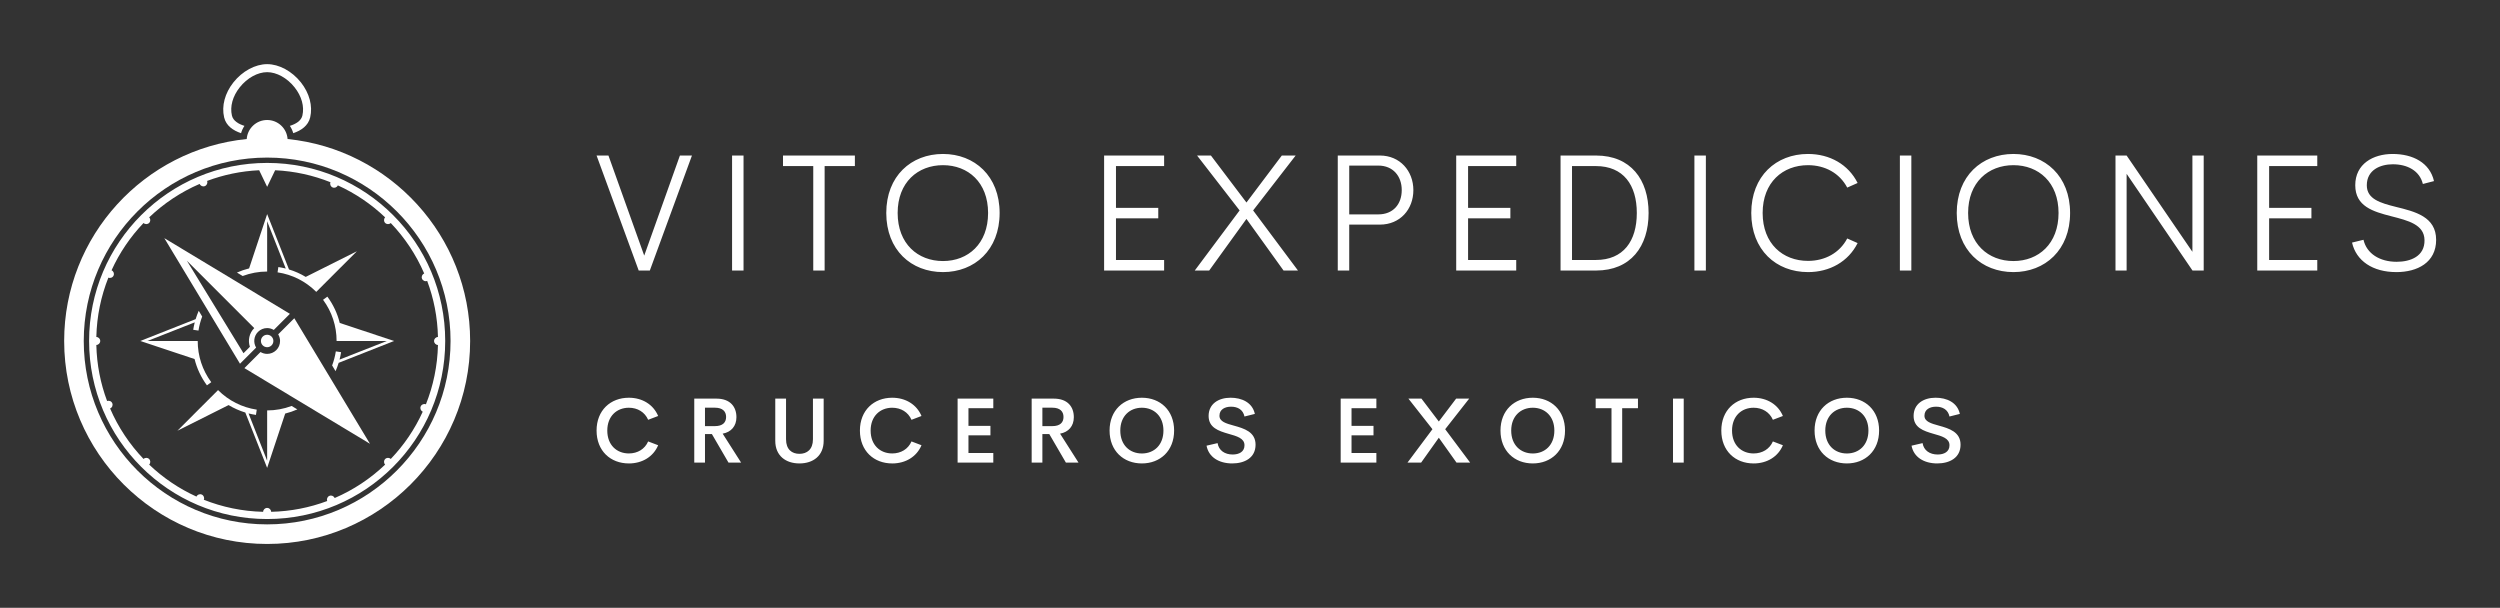
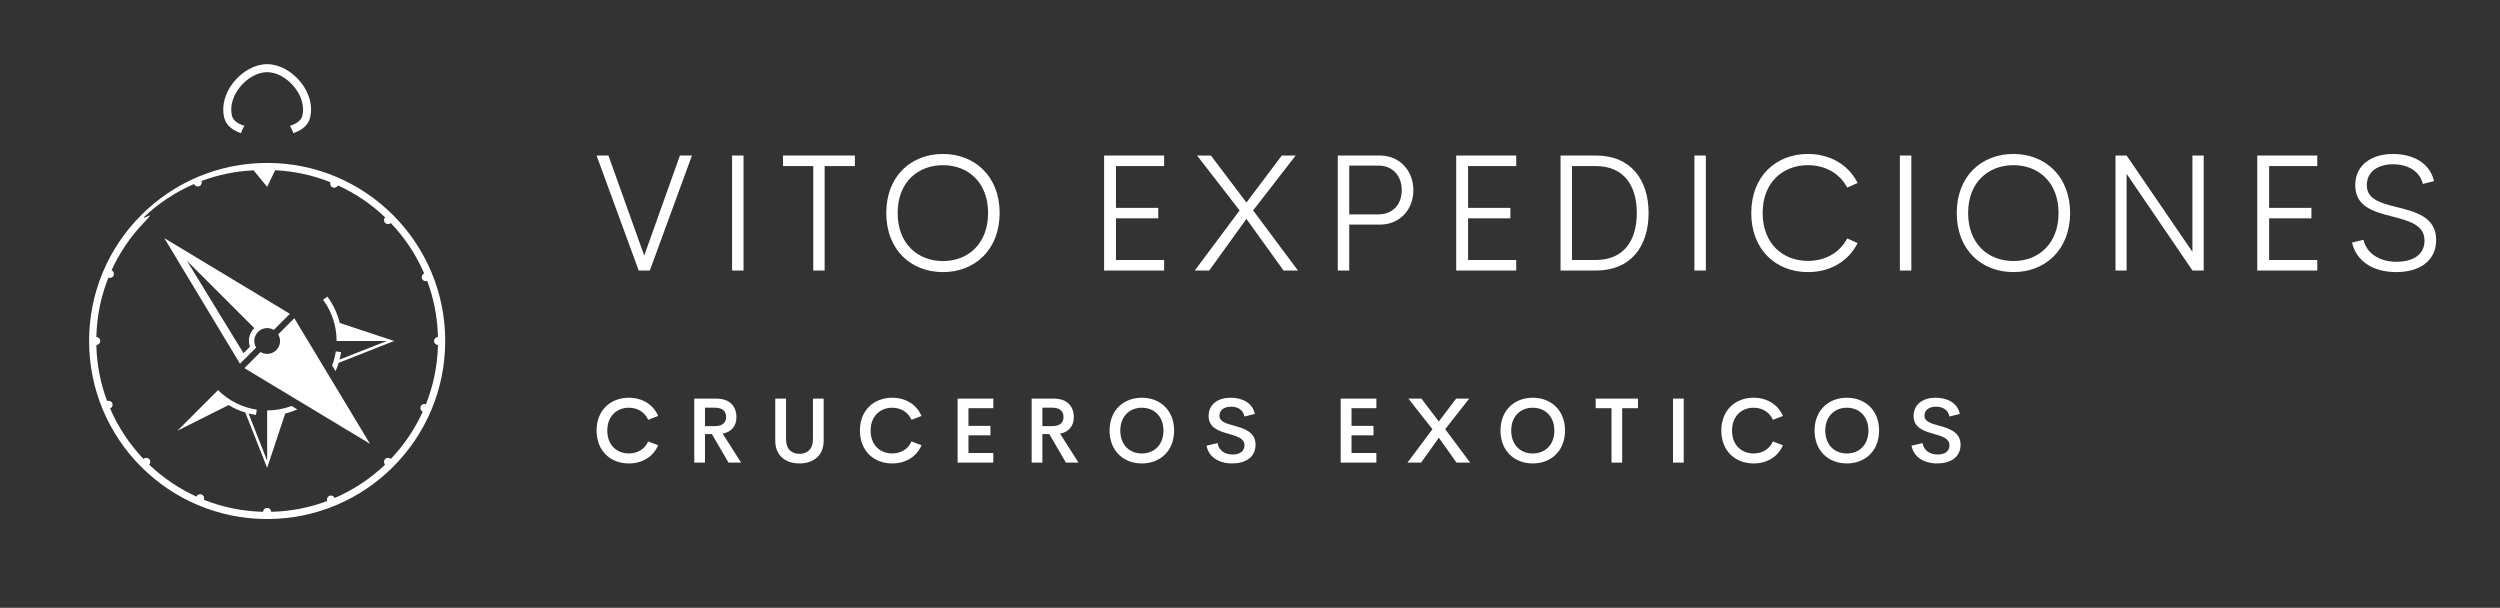
<svg xmlns="http://www.w3.org/2000/svg" height="4613.019" viewBox="0 0 3162.273 768.836" width="18973.639">
  <rect x="0" y="0" width="3162.273" height="768.836" fill="#333333" stroke="none" />
  <g transform="scale(8.114) translate(10, 10)">
    <defs id="SvgjsDefs1364" />
    <g fill="#fff" id="SvgjsG1365" transform="matrix(0.748,0,0,0.748,-5.753,1.7823771596308317e-7)">
      <g>
-         <path d="M37.451,66.943l0.898-0.659c-1.846-2.505-2.822-5.474-2.822-8.589h-0.557h-0.557h-9.37l9.868-3.882 c-0.132,0.508-0.244,1.025-0.322,1.548l1.099,0.166c0.156-1.011,0.42-1.992,0.771-2.93l-0.718-1.196 c-0.249,0.566-0.464,1.147-0.645,1.743L23.55,57.695l0,0l11.323,3.765C35.356,63.423,36.226,65.278,37.451,66.943z" />
-         <path d="M50,43.223v-0.557v-0.557v-9.365l3.877,9.854c-0.503-0.127-1.021-0.234-1.543-0.313l-0.166,1.104 c3.071,0.459,5.859,1.87,8.066,4.072l0.391-0.391l0.396-0.396l7.681-7.681l-10.664,5.347c-1.094-0.659-2.261-1.182-3.486-1.553 L50,31.25l-3.76,11.318c-0.869,0.215-1.719,0.508-2.534,0.869l1.191,0.718C46.514,43.55,48.232,43.223,50,43.223z" />
        <path d="M50,72.168v0.557v0.557v9.37l-3.877-9.858c0.503,0.132,1.021,0.234,1.543,0.313l0.166-1.099 c-3.071-0.464-5.864-1.875-8.066-4.077l-0.391,0.396l-0.396,0.391l-7.681,7.681l10.664-5.342c1.094,0.659,2.261,1.177,3.486,1.553 L50,84.146l0,0l0,0l0,0v-0.005l3.76-11.318c0.869-0.215,1.714-0.508,2.534-0.869l-1.196-0.718 C53.486,71.846,51.768,72.168,50,72.168z" />
        <path d="M52.3,56.313c0.249,0.415,0.391,0.889,0.391,1.382c0,0.718-0.278,1.396-0.786,1.904c-0.513,0.508-1.187,0.786-1.904,0.786 c-0.498,0-0.967-0.142-1.382-0.391l-3.359,3.359l26.172,15.771L55.659,52.954L52.3,56.313z" />
        <path d="M47.7,59.077c-0.62-1.035-0.493-2.393,0.396-3.281c0.508-0.508,1.187-0.791,1.904-0.791c0.498,0,0.967,0.142,1.382,0.391 l3.359-3.359L28.569,36.265l15.771,26.172L47.7,59.077z M47.31,55.01c-1.055,1.05-1.353,2.573-0.908,3.896l-1.333,1.338 L33.271,40.967L47.31,55.01z" />
-         <path d="M54.258,15.605c-0.156-2.217-2.002-3.965-4.258-3.965s-4.102,1.748-4.258,3.965c-21.333,2.144-38.047,20.2-38.047,42.09 C7.695,81.021,26.675,100,50,100s42.305-18.979,42.305-42.305C92.305,35.806,75.591,17.749,54.258,15.605z M50,95.918 c-21.074,0-38.223-17.148-38.223-38.223S28.926,19.473,50,19.473s38.223,17.148,38.223,38.223S71.074,95.918,50,95.918z" />
-         <path d="M50,20.586c-20.493,0-37.109,16.616-37.109,37.109c0,20.498,16.616,37.109,37.109,37.109s37.109-16.611,37.109-37.109 C87.109,37.202,70.493,20.586,50,20.586z M75.762,82.285c-0.327-0.313-0.84-0.313-1.162,0.01s-0.322,0.84-0.01,1.167 c-3.047,2.905-6.602,5.278-10.522,6.968c-0.176-0.425-0.659-0.63-1.084-0.459s-0.63,0.654-0.464,1.079 c-3.647,1.372-7.583,2.153-11.685,2.251c-0.015-0.454-0.381-0.815-0.835-0.815s-0.82,0.361-0.835,0.815 c-4.36-0.103-8.525-0.986-12.363-2.515c0.176-0.425-0.024-0.908-0.444-1.089c-0.42-0.176-0.903,0.015-1.089,0.435 c-3.657-1.665-6.987-3.931-9.858-6.67c0.313-0.327,0.313-0.845-0.01-1.167s-0.835-0.322-1.162-0.01 c-2.91-3.047-5.283-6.602-6.973-10.522c0.425-0.171,0.63-0.659,0.459-1.084s-0.654-0.63-1.079-0.464 c-1.372-3.647-2.153-7.583-2.246-11.685c0.449-0.015,0.811-0.381,0.811-0.835s-0.361-0.82-0.811-0.83 c0.098-4.365,0.981-8.525,2.51-12.368c0.425,0.176,0.908-0.02,1.089-0.444c0.176-0.42-0.015-0.903-0.43-1.089 c1.665-3.657,3.926-6.987,6.67-9.854c0.327,0.308,0.84,0.308,1.162-0.015s0.322-0.835,0.01-1.162 c3.047-2.905,6.602-5.283,10.522-6.973c0.176,0.425,0.659,0.63,1.084,0.459s0.63-0.654,0.464-1.079 c3.403-1.279,7.051-2.051,10.854-2.227L50,25.571l1.665-3.457c4.058,0.186,7.939,1.06,11.533,2.495 c-0.176,0.42,0.024,0.903,0.444,1.084s0.903-0.015,1.089-0.43c3.662,1.665,6.987,3.926,9.858,6.67 c-0.313,0.327-0.313,0.84,0.01,1.162s0.84,0.322,1.162,0.015c2.91,3.042,5.283,6.597,6.973,10.518 c-0.425,0.176-0.63,0.659-0.459,1.084s0.654,0.635,1.079,0.464c1.372,3.652,2.153,7.583,2.246,11.689 c-0.449,0.01-0.811,0.376-0.811,0.83s0.361,0.82,0.811,0.835c-0.098,4.36-0.981,8.525-2.51,12.363 c-0.425-0.176-0.908,0.024-1.089,0.444c-0.176,0.42,0.015,0.908,0.43,1.089C80.767,76.089,78.506,79.414,75.762,82.285z" />
+         <path d="M50,20.586c-20.493,0-37.109,16.616-37.109,37.109c0,20.498,16.616,37.109,37.109,37.109s37.109-16.611,37.109-37.109 C87.109,37.202,70.493,20.586,50,20.586z M75.762,82.285c-0.327-0.313-0.84-0.313-1.162,0.01s-0.322,0.84-0.01,1.167 c-3.047,2.905-6.602,5.278-10.522,6.968c-0.176-0.425-0.659-0.63-1.084-0.459s-0.63,0.654-0.464,1.079 c-3.647,1.372-7.583,2.153-11.685,2.251c-0.015-0.454-0.381-0.815-0.835-0.815s-0.82,0.361-0.835,0.815 c-4.36-0.103-8.525-0.986-12.363-2.515c0.176-0.425-0.024-0.908-0.444-1.089c-0.42-0.176-0.903,0.015-1.089,0.435 c-3.657-1.665-6.987-3.931-9.858-6.67c0.313-0.327,0.313-0.845-0.01-1.167s-0.835-0.322-1.162-0.01 c-2.91-3.047-5.283-6.602-6.973-10.522c0.425-0.171,0.63-0.659,0.459-1.084s-0.654-0.63-1.079-0.464 c-1.372-3.647-2.153-7.583-2.246-11.685c0.449-0.015,0.811-0.381,0.811-0.835s-0.361-0.82-0.811-0.83 c0.098-4.365,0.981-8.525,2.51-12.368c0.425,0.176,0.908-0.02,1.089-0.444c0.176-0.42-0.015-0.903-0.43-1.089 c1.665-3.657,3.926-6.987,6.67-9.854s0.322-0.835,0.01-1.162 c3.047-2.905,6.602-5.283,10.522-6.973c0.176,0.425,0.659,0.63,1.084,0.459s0.63-0.654,0.464-1.079 c3.403-1.279,7.051-2.051,10.854-2.227L50,25.571l1.665-3.457c4.058,0.186,7.939,1.06,11.533,2.495 c-0.176,0.42,0.024,0.903,0.444,1.084s0.903-0.015,1.089-0.43c3.662,1.665,6.987,3.926,9.858,6.67 c-0.313,0.327-0.313,0.84,0.01,1.162s0.84,0.322,1.162,0.015c2.91,3.042,5.283,6.597,6.973,10.518 c-0.425,0.176-0.63,0.659-0.459,1.084s0.654,0.635,1.079,0.464c1.372,3.652,2.153,7.583,2.246,11.689 c-0.449,0.01-0.811,0.376-0.811,0.83s0.361,0.82,0.811,0.835c-0.098,4.36-0.981,8.525-2.51,12.363 c-0.425-0.176-0.908,0.024-1.089,0.444c-0.176,0.42,0.015,0.908,0.43,1.089C80.767,76.089,78.506,79.414,75.762,82.285z" />
        <path d="M76.445,57.695l-11.318-3.76c-0.483-1.968-1.353-3.823-2.578-5.483l-0.898,0.659c1.846,2.5,2.822,5.469,2.822,8.584h0.557 h0.557h9.365l-9.863,3.882c0.132-0.508,0.244-1.021,0.322-1.548l-1.099-0.166c-0.156,1.016-0.42,1.992-0.771,2.935l0.718,1.191 c0.249-0.562,0.459-1.147,0.645-1.738l11.548-4.556l0,0l0,0l0,0H76.445z" />
-         <circle cx="50" cy="57.695" r="1.298" />
        <path d="M44.561,14.39c0.156-0.547,0.396-1.064,0.708-1.528c-1.255-0.391-2.354-1.045-2.612-2.148 c-0.439-1.885,0.156-4.028,1.626-5.879C45.83,2.881,48.022,1.67,50,1.67s4.17,1.211,5.718,3.164 c1.47,1.851,2.065,3.994,1.626,5.879c-0.259,1.104-1.357,1.758-2.612,2.148c0.308,0.464,0.552,0.981,0.708,1.528 c1.66-0.562,3.12-1.553,3.53-3.301c0.552-2.383-0.156-5.039-1.943-7.295C55.166,1.455,52.476,0,50,0s-5.166,1.455-7.026,3.794 c-1.787,2.256-2.495,4.912-1.943,7.295C41.436,12.837,42.9,13.828,44.561,14.39z" />
      </g>
    </g>
    <g fill="#fff" id="SvgjsG1366" transform="matrix(0.658,0,0,0.658,82.101,5.853)">
      <path d="M21.113 12.754 l2.852 0 l-9.98 27.246 l-2.637 0 l-9.98 -27.246 l2.812 0 l8.477 23.711 z M33.471 40 l0 -27.246 l2.715 0 l0 27.246 l-2.715 0 z M62.566 12.754 l0 2.5 l-7.168 0 l0 24.746 l-2.695 0 l0 -24.746 l-7.168 0 l0 -2.5 l17.031 0 z M83.44 40.371 c-7.539 0 -13.438 -5.234 -13.438 -14.004 c0 -8.75 5.898 -13.984 13.438 -13.984 c7.481 0 13.418 5.234 13.418 13.984 c0 8.77 -5.938 14.004 -13.418 14.004 z M83.44 37.754 c5.938 0 10.684 -4.082 10.684 -11.387 c0 -7.266 -4.746 -11.328 -10.684 -11.328 c-5.957 0 -10.742 4.062 -10.742 11.328 c0 7.305 4.785 11.387 10.742 11.387 z M135.83 15.254 l-11.406 0 l0 9.902 l10.02 0 l0 2.481 l-10.02 0 l0 9.863 l11.406 0 l0 2.5 l-14.219 0 l0 -27.246 l14.219 0 l0 2.5 z M143.09 40 l10.625 -14.238 l-10.078 -13.008 l3.281 0 l8.418 11.133 l8.379 -11.133 l3.281 0 l-10.078 13.008 l10.625 14.238 l-3.418 0 l-8.789 -12.227 l-8.828 12.227 l-3.418 0 z M186.951 12.754 c4.766 0 7.93 3.672 7.93 8.203 c0 4.57 -3.164 8.164 -7.93 8.164 l-7.266 0 l0 10.879 l-2.715 0 l0 -27.246 l9.98 0 z M186.58 26.699 c3.477 0 5.547 -2.383 5.547 -5.762 c0 -3.301 -2.07 -5.801 -5.547 -5.801 l-6.894 0 l0 11.563 l6.894 0 z M219.25 15.254 l-11.406 0 l0 9.902 l10.02 0 l0 2.481 l-10.02 0 l0 9.863 l11.406 0 l0 2.5 l-14.219 0 l0 -27.246 l14.219 0 l0 2.5 z M229.752 40 l0 -27.246 l8.418 0 c8.203 0 12.441 5.703 12.441 13.613 c0 7.93 -4.238 13.633 -12.441 13.633 l-8.418 0 z M232.467 37.5 l5.644 0 c6.543 0 9.707 -4.492 9.707 -11.133 c0 -6.621 -3.164 -11.113 -9.707 -11.113 l-5.644 0 l0 22.246 z M261.465 40 l0 -27.246 l2.715 0 l0 27.246 l-2.715 0 z M288.373 40.371 c-7.539 0 -13.438 -5.234 -13.438 -14.004 c0 -8.75 5.898 -13.984 13.438 -13.984 c5.176 0 9.57 2.5 11.758 6.875 l-2.461 1.094 c-1.816 -3.438 -5.273 -5.312 -9.297 -5.312 c-5.957 0 -10.742 4.062 -10.742 11.328 c0 7.285 4.785 11.348 10.742 11.348 c4.023 0 7.481 -1.875 9.297 -5.312 l2.461 1.094 c-2.188 4.375 -6.582 6.875 -11.758 6.875 z M310.145 40 l0 -27.246 l2.715 0 l0 27.246 l-2.715 0 z M337.053 40.371 c-7.539 0 -13.438 -5.234 -13.438 -14.004 c0 -8.75 5.898 -13.984 13.438 -13.984 c7.481 0 13.418 5.234 13.418 13.984 c0 8.77 -5.938 14.004 -13.418 14.004 z M337.053 37.754 c5.938 0 10.684 -4.082 10.684 -11.387 c0 -7.266 -4.746 -11.328 -10.684 -11.328 c-5.957 0 -10.742 4.062 -10.742 11.328 c0 7.305 4.785 11.387 10.742 11.387 z M379.449 12.754 l2.676 0 l0 27.246 l-2.656 0 l-15.605 -22.91 l0 22.91 l-2.637 0 l0 -27.246 l2.637 0 l15.586 22.813 l0 -22.813 z M409.033 15.254 l-11.406 0 l0 9.902 l10.02 0 l0 2.481 l-10.02 0 l0 9.863 l11.406 0 l0 2.5 l-14.219 0 l0 -27.246 l14.219 0 l0 2.5 z M427.758 40.371 c-5.606 0 -9.512 -2.676 -10.488 -6.992 l2.715 -0.664 c0.742 3.262 3.828 5.215 7.852 5.215 c3.281 0 6.68 -1.289 6.602 -5.156 c-0.059 -3.672 -3.887 -4.609 -7.832 -5.625 c-4.356 -1.113 -8.574 -2.344 -8.574 -7.363 c0 -5.039 4.219 -7.402 8.848 -7.402 c4.805 0 8.809 2.07 9.805 6.426 l-2.637 0.684 c-0.781 -3.203 -3.75 -4.668 -7.109 -4.668 c-2.988 0 -6.172 1.348 -6.172 4.981 c0 3.281 3.242 4.199 6.914 5.117 c4.492 1.113 9.512 2.305 9.512 7.812 c0 5.371 -4.453 7.637 -9.434 7.637 z" />
    </g>
    <g fill="#fff" id="SvgjsG1367" transform="matrix(0.716,0,0,0.716,82.266,47.793)">
      <path d="M8.057 20.186 c-4.004 0 -7.031 -2.734 -7.031 -7.158 c0 -4.404 3.027 -7.148 7.031 -7.148 c2.93 0 5.332 1.484 6.377 3.975 l-2.178 0.83 c-0.723 -1.67 -2.305 -2.627 -4.199 -2.627 c-2.637 0 -4.697 1.836 -4.697 4.971 c0 3.154 2.061 4.981 4.697 4.981 c1.895 0 3.477 -0.947 4.199 -2.617 l2.178 0.83 c-1.045 2.49 -3.447 3.965 -6.377 3.965 z M29.747 20 l-3.613 -6.211 l-1.504 0 l0 6.211 l-2.334 0 l0 -13.926 l4.834 0 c3.018 0 4.346 1.807 4.346 4.043 c0 1.943 -1.152 3.252 -2.998 3.584 l4.014 6.299 l-2.744 0 z M24.63 8.047 l0 4.014 l2.158 0 c1.709 0 2.441 -0.801 2.441 -1.992 c0 -1.182 -0.732 -2.022 -2.441 -2.022 l-2.158 0 z M45.197 20.186 c-2.959 0 -5.264 -1.65 -5.264 -4.932 l0 -9.18 l2.344 0 l0 8.857 c0 2.217 1.279 3.164 2.92 3.164 s2.939 -0.957 2.939 -3.164 l0 -8.857 l2.334 0 l0 9.18 c0 3.281 -2.305 4.932 -5.273 4.932 z M65.394 20.186 c-4.004 0 -7.031 -2.734 -7.031 -7.158 c0 -4.404 3.027 -7.148 7.031 -7.148 c2.93 0 5.332 1.484 6.377 3.975 l-2.178 0.83 c-0.723 -1.67 -2.305 -2.627 -4.199 -2.627 c-2.637 0 -4.697 1.836 -4.697 4.971 c0 3.154 2.061 4.981 4.697 4.981 c1.895 0 3.477 -0.947 4.199 -2.617 l2.178 0.83 c-1.045 2.49 -3.447 3.965 -6.377 3.965 z M87.406 8.154 l-5.41 0 l0 3.857 l4.785 0 l0 2.061 l-4.785 0 l0 3.838 l5.41 0 l0 2.09 l-7.773 0 l0 -13.926 l7.773 0 l0 2.08 z M103.208 20 l-3.613 -6.211 l-1.504 0 l0 6.211 l-2.334 0 l0 -13.926 l4.834 0 c3.018 0 4.346 1.807 4.346 4.043 c0 1.943 -1.152 3.252 -2.998 3.584 l4.014 6.299 l-2.744 0 z M98.091 8.047 l0 4.014 l2.158 0 c1.709 0 2.441 -0.801 2.441 -1.992 c0 -1.182 -0.732 -2.022 -2.441 -2.022 l-2.158 0 z M119.752 20.186 c-4.004 0 -7.031 -2.744 -7.031 -7.158 c0 -4.404 3.027 -7.148 7.031 -7.148 c3.994 0 7.021 2.744 7.021 7.148 c0 4.414 -3.027 7.158 -7.021 7.158 z M119.752 18.018 c2.637 0 4.697 -1.826 4.697 -4.99 c0 -3.135 -2.061 -4.971 -4.697 -4.971 s-4.697 1.836 -4.697 4.971 c0 3.164 2.061 4.99 4.697 4.99 z M139.44 20.186 c-2.949 0 -5.156 -1.406 -5.606 -3.867 l2.402 -0.557 c0.254 1.602 1.572 2.481 3.291 2.481 c1.357 0 2.588 -0.576 2.568 -2.041 c-0.02 -1.523 -1.709 -1.963 -3.535 -2.481 c-2.109 -0.615 -4.277 -1.318 -4.277 -3.877 c0 -2.598 2.129 -3.965 4.775 -3.965 c2.441 0 4.756 1.025 5.293 3.525 l-2.256 0.566 c-0.312 -1.484 -1.465 -2.139 -2.92 -2.139 c-1.299 0 -2.529 0.557 -2.529 1.973 c0 1.289 1.475 1.69 3.164 2.158 c2.178 0.605 4.697 1.348 4.697 4.141 c0 2.881 -2.412 4.082 -5.068 4.082 z M170.81 8.154 l-5.41 0 l0 3.857 l4.785 0 l0 2.061 l-4.785 0 l0 3.838 l5.41 0 l0 2.09 l-7.773 0 l0 -13.926 l7.773 0 l0 2.08 z M177.588 20 l5.43 -7.266 l-5.234 -6.66 l2.842 0 l3.779 4.981 l3.769 -4.981 l2.842 0 l-5.225 6.66 l5.43 7.266 l-2.969 0 l-3.848 -5.41 l-3.848 5.41 l-2.969 0 z M204.864 20.186 c-4.004 0 -7.031 -2.744 -7.031 -7.158 c0 -4.404 3.027 -7.148 7.031 -7.148 c3.994 0 7.021 2.744 7.021 7.148 c0 4.414 -3.027 7.158 -7.021 7.158 z M204.864 18.018 c2.637 0 4.697 -1.826 4.697 -4.99 c0 -3.135 -2.061 -4.971 -4.697 -4.971 s-4.697 1.836 -4.697 4.971 c0 3.164 2.061 4.99 4.697 4.99 z M227.766 6.074 l0 2.08 l-3.438 0 l0 11.846 l-2.324 0 l0 -11.846 l-3.447 0 l0 -2.08 l9.209 0 z M235.394 20 l0 -13.926 l2.334 0 l0 13.926 l-2.334 0 z M252.943 20.186 c-4.004 0 -7.031 -2.734 -7.031 -7.158 c0 -4.404 3.027 -7.148 7.031 -7.148 c2.93 0 5.332 1.484 6.377 3.975 l-2.178 0.83 c-0.723 -1.67 -2.305 -2.627 -4.199 -2.627 c-2.637 0 -4.697 1.836 -4.697 4.971 c0 3.154 2.061 4.981 4.697 4.981 c1.895 0 3.477 -0.947 4.199 -2.617 l2.178 0.83 c-1.045 2.49 -3.447 3.965 -6.377 3.965 z M273.247 20.186 c-4.004 0 -7.031 -2.744 -7.031 -7.158 c0 -4.404 3.027 -7.148 7.031 -7.148 c3.994 0 7.021 2.744 7.021 7.148 c0 4.414 -3.027 7.158 -7.021 7.158 z M273.247 18.018 c2.637 0 4.697 -1.826 4.697 -4.99 c0 -3.135 -2.061 -4.971 -4.697 -4.971 s-4.697 1.836 -4.697 4.971 c0 3.164 2.061 4.99 4.697 4.99 z M292.936 20.186 c-2.949 0 -5.156 -1.406 -5.606 -3.867 l2.402 -0.557 c0.254 1.602 1.572 2.481 3.291 2.481 c1.357 0 2.588 -0.576 2.568 -2.041 c-0.02 -1.523 -1.709 -1.963 -3.535 -2.481 c-2.109 -0.615 -4.277 -1.318 -4.277 -3.877 c0 -2.598 2.129 -3.965 4.775 -3.965 c2.441 0 4.756 1.025 5.293 3.525 l-2.256 0.566 c-0.312 -1.484 -1.465 -2.139 -2.92 -2.139 c-1.299 0 -2.529 0.557 -2.529 1.973 c0 1.289 1.475 1.69 3.164 2.158 c2.178 0.605 4.697 1.348 4.697 4.141 c0 2.881 -2.412 4.082 -5.068 4.082 z" />
    </g>
  </g>
</svg>